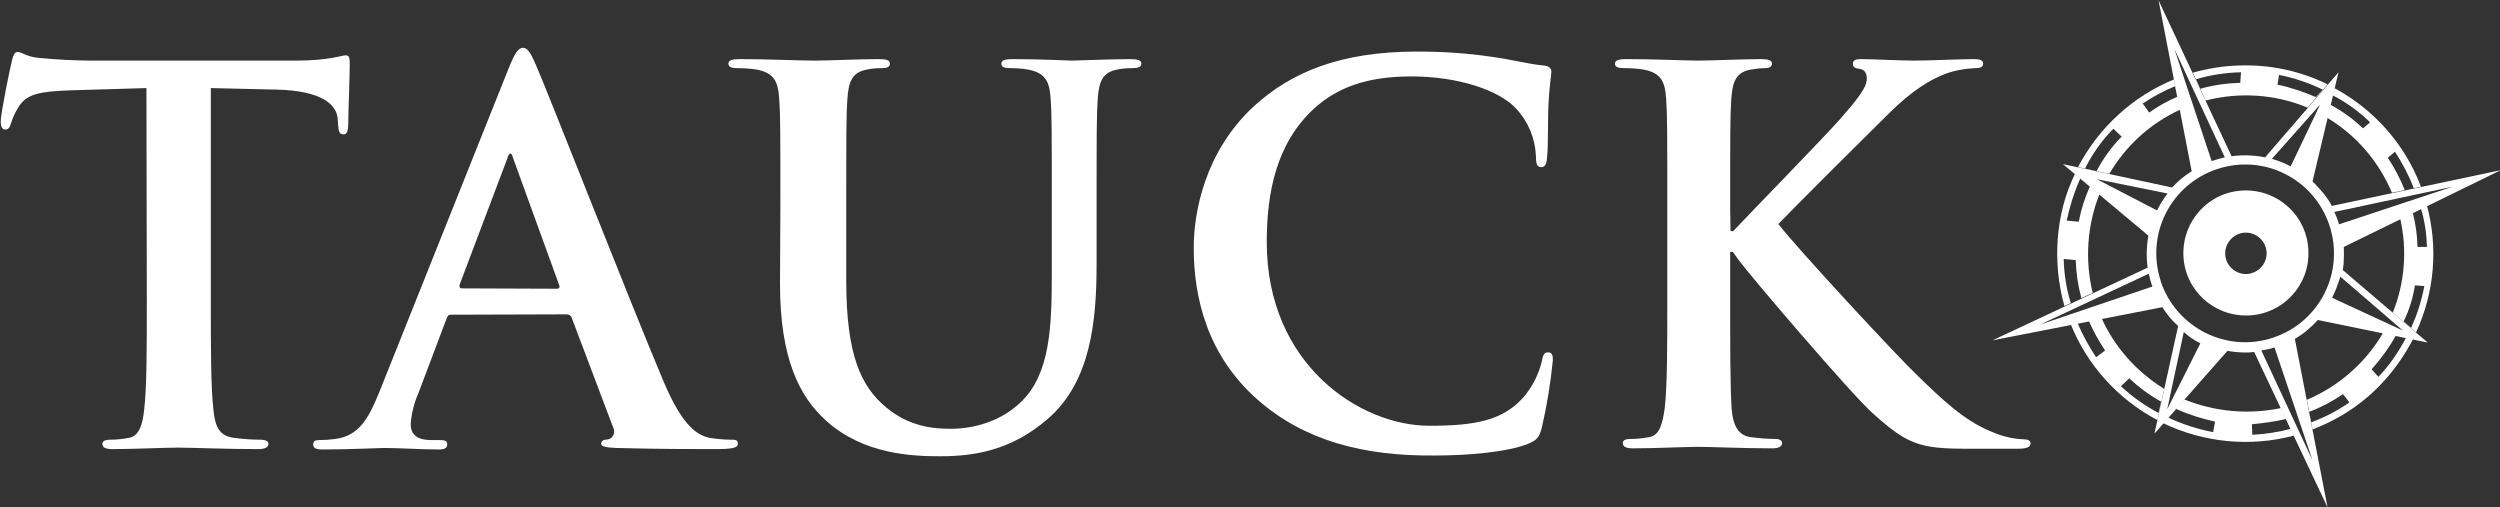
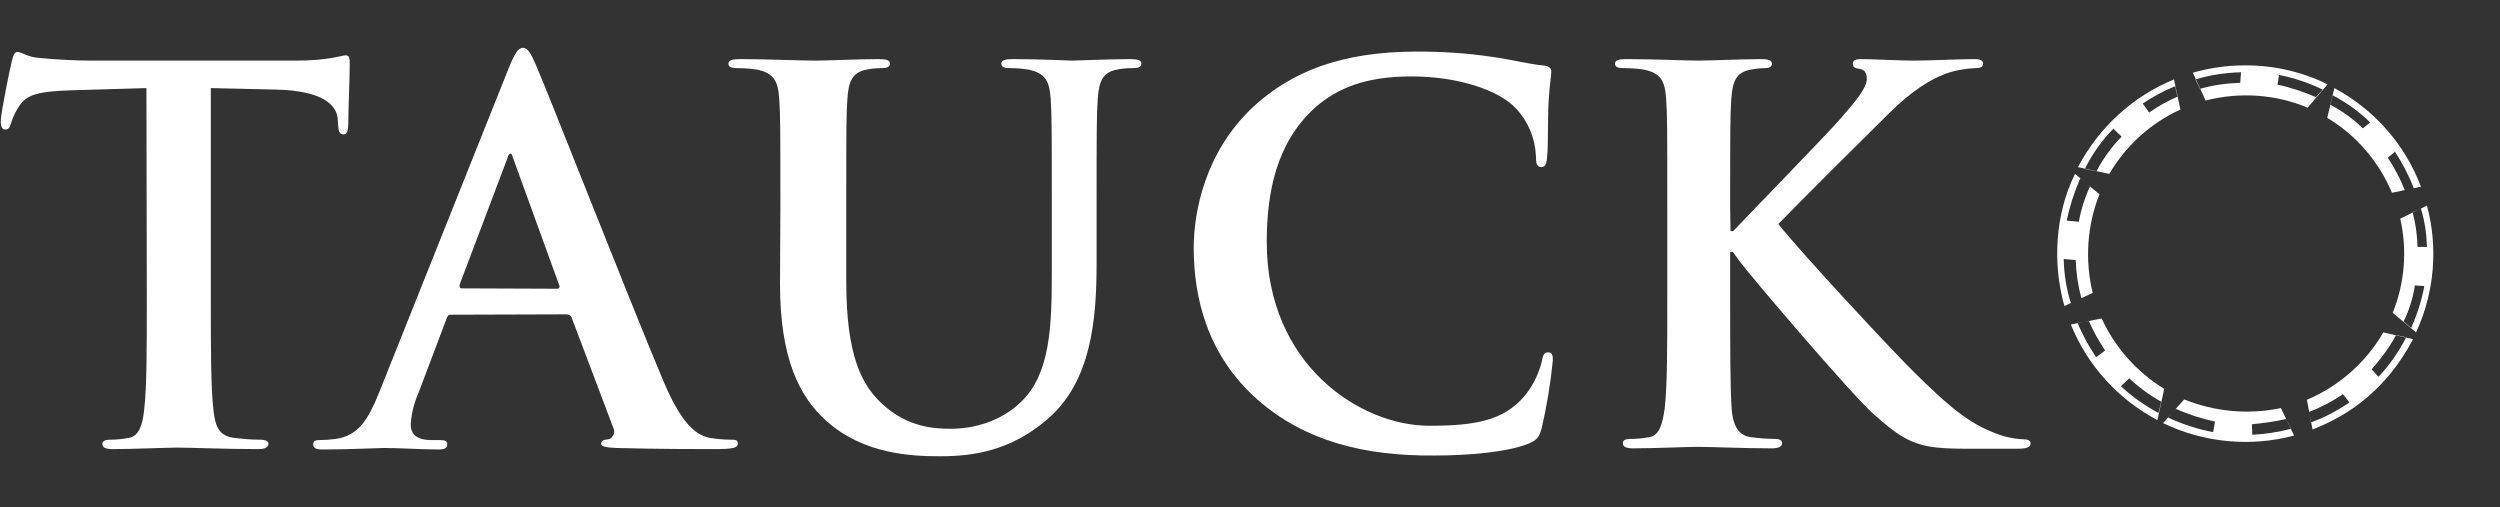
<svg xmlns="http://www.w3.org/2000/svg" version="1.1" id="Layer_1" x="0px" y="0px" viewBox="0 0 664.1 134.8" style="enable-background:new 0 0 664.1 134.8;" xml:space="preserve">
  <rect x="0" y="0" width="664.1" height="134.8" fill="#333333" stroke="none" />
  <style type="text/css">
	.st0{fill:#FFFFFF;}
</style>
  <path class="st0" d="M579.2,29.1c-7.9,3.6-14.5,9.6-18.9,17.1l-8.3-1.8c5.5-10.5,14.5-18.8,25.5-23.3L579.2,29.1 M556.9,45.5  c1.8-3.4,4-6.5,6.7-9.2l-2.2-2.1c-3.1,3.1-5.6,6.7-7.6,10.7L556.9,45.5z M577.8,22.9c-3,1.2-5.9,2.8-8.6,4.6l1.7,2.4  c2.4-1.7,4.9-3.1,7.5-4.2L577.8,22.9z" />
  <path class="st0" d="M585.9,26.7l-3.4-7.4c4-1.1,8.1-1.8,12.2-1.9c8.2-0.3,16.3,1.4,23.6,5l-5.3,6.2C604.4,25,594.9,24.4,585.9,26.7   M584.4,23.6c3.5-1,7.1-1.5,10.7-1.6l0.2-2.8c-4.1,0.1-8.2,0.7-12.1,1.9L584.4,23.6z M617,23.8c-3.7-1.8-7.6-3.1-11.6-3.9l-0.4,2.6  c3.5,0.7,6.9,1.9,10.2,3.3L617,23.8z" />
  <path class="st0" d="M618.2,31.3l1.9-7.9c10.6,5.7,18.8,15,23,26.2l-7.7,1.6C631.9,42.9,625.9,35.9,618.2,31.3 M619,27.8  c3.2,1.7,6.1,3.8,8.7,6.3l1.9-1.6c-3-2.9-6.3-5.3-10-7.2L619,27.8z M641.2,50c-1.3-3.4-3-6.6-5-9.7l-1.9,1.6  c1.8,2.7,3.3,5.6,4.5,8.6L641.2,50z" />
  <path class="st0" d="M641.8,88.3l-6.2-5.2c3.2-7.9,3.9-16.7,2-25l7.1-3.5C647.7,65.8,646.7,77.7,641.8,88.3 M640.9,56.4  c0.8,3,1.2,6.1,1.3,9.2h2.5c-0.1-3.5-0.6-6.9-1.6-10.2L640.9,56.4z M640.5,87.1c1.6-3.6,2.8-7.3,3.5-11.1l-2.5-0.2  c-0.5,3.3-1.5,6.5-3,9.6L640.5,87.1z" />
  <path class="st0" d="M614.3,114.1l-1.5-7.9c8.5-3.6,15.7-9.9,20.3-17.9l7.9,1.8C631.7,107.8,617.7,112.6,614.3,114.1 M636.5,89  c-1.8,3.3-4,6.3-6.5,9.1l1.8,2c3-3.1,5.4-6.7,7.4-10.5L636.5,89z M613.9,112.2c3.6-1.3,7-3.1,10.2-5.3l-1.7-2.2  c-2.8,1.9-5.8,3.5-9,4.7L613.9,112.2z" />
  <path class="st0" d="M574.6,112.4l5.6-6.3c8.2,3.3,17.1,4.1,25.7,2.3l3.5,7.3C597.8,118.8,585.4,117.6,574.6,112.4 M575.9,110.9  c3.8,1.8,7.9,3.1,12,3.9l0.5-2.8c-3.6-0.8-7.1-1.9-10.4-3.4L575.9,110.9z M607.3,111.3c-3,0.7-6.1,1.1-9.1,1.4l0.1,2.8  c3.5-0.2,6.9-0.7,10.3-1.6L607.3,111.3z" />
  <path class="st0" d="M574.9,103.3l-1.8,8.3c-10.4-5.5-18.6-14.5-23-25.4l8.2-1.6C561.8,92.3,567.6,98.8,574.9,103.3 M551.9,85.8  c1.3,3.2,3,6.2,4.9,9.1l2.4-1.8c-1.7-2.5-3.1-5.1-4.3-7.8L551.9,85.8z M574.1,106.7c-3.1-1.7-5.9-3.8-8.5-6.2l-2.2,2.1  c3,2.8,6.4,5.2,10,7.1L574.1,106.7z" />
  <path class="st0" d="M557.7,51.6c-3.3,8.3-3.9,17.5-1.8,26.2l-7.5,3.5c-3.2-11.2-2.5-24.4,2.8-35.1L557.7,51.6z M552.9,79.2  c-0.9-3.3-1.4-6.7-1.5-10.1l-3.2-0.3c0.1,4,0.7,7.9,1.9,11.7L552.9,79.2z M552.6,47.4c-1.6,3.6-2.8,7.4-3.6,11.2l3.2,0.3  c0.6-3.2,1.6-6.4,3-9.4L552.6,47.4z" />
-   <path class="st0" d="M582.2,45.5l-8.8-45.4l19.4,41.4c2.9-0.4,5.9-0.3,8.9,0.3l19.5-22.6l-6.9,29c0,0,3.8,3.6,5.1,6.5l44.9-9.5  l-41.7,20.4c0,0,0.2,4.5-0.3,6.1L644.9,91l-29.2-6c-1.8,2-3.8,3.7-6.1,5l8.7,44.8l-19.5-41.3c-2.4,0.3-4.8,0.1-7.1-0.3l-19.4,22  l6.3-28.6c-1.6-1.4-3-3.1-4.2-5l-45.1,8.8l41.2-19.3c-0.4-2.8-0.3-5.7,0.2-8.5l-22.7-19l29,6.2C578.5,48.2,580.2,46.7,582.2,45.5   M603.8,89.7c12.4-4.1,19.1-17.4,15-29.8s-17.4-19.1-29.8-15c-12.4,4.1-19.1,17.4-15,29.8v0.1C578.2,87.2,591.6,93.8,603.8,89.7   M575.7,108.7l8.8-17.5c-1.6-0.8-3.1-1.8-4.4-3L575.7,108.7z M573,55.9c0.8-1.6,1.7-3.1,2.8-4.5L557,47.6L573,55.9z M608.5,44.2  l7.8-16.4l-12.8,14.4C605.3,42.7,607,43.4,608.5,44.2 M638.3,87.8l-16.6-14.3c-0.6,1.9-1.3,3.8-2.2,5.6L638.3,87.8z M577.6,13  l9.9,29.8l0.6-0.2c1-0.3,1.9-0.6,2.9-0.8L577.6,13z M542,86.2l29.8-10.1l-0.2-0.4c-0.3-1-0.6-2-0.8-3L542,86.2z M614.3,122.3  l-10.1-30c-1.2,0.4-2.3,0.6-3.5,0.8L614.3,122.3z M651.5,49.6l-31.4,6.7c0.4,0.9,0.8,1.8,1.1,2.8l0.1,0.5L651.5,49.6z" />
-   <path class="st0" d="M613.2,66.6c-0.3-9.2-8-16.3-17.2-16s-16.3,8-16,17.2s8,16.3,17.2,16l0,0C606.4,83.5,613.6,75.8,613.2,66.6   M596.8,72.8c-3,0.1-5.6-2.3-5.7-5.3c-0.1-3,2.3-5.6,5.3-5.7c3-0.1,5.6,2.3,5.7,5.3l0,0C602.2,70.1,599.9,72.6,596.8,72.8  L596.8,72.8" />
  <path class="st0" d="M38.9,23.4L18.5,24c-8,0.3-11.2,1-13.3,4c-1,1.5-1.8,3.1-2.3,4.8c-0.3,1.1-0.7,1.6-1.5,1.6s-1.2-0.7-1.2-2.2  c0-2.2,2.6-14.7,2.9-15.8c0.4-1.8,0.8-2.6,1.6-2.6c1.1,0,2.5,1.4,5.9,1.6c4,0.4,9.2,0.7,13.7,0.7h54.3c8.8,0,12.1-1.4,13.2-1.4  s1.1,0.8,1.1,2.9c0,2.9-0.4,12.3-0.4,15.9c-0.1,1.4-0.4,2.2-1.2,2.2c-1.1,0-1.4-0.7-1.5-2.7l-0.1-1.5c-0.3-3.6-4-7.4-16.2-7.7  L56,23.4v56.2c0,12.6,0,23.4,0.7,29.3c0.4,3.8,1.2,6.9,5.4,7.4c2.3,0.3,4.7,0.5,7,0.5c1.5,0,2.2,0.4,2.2,1.1c0,1-1.1,1.4-2.6,1.4  c-9,0-17.7-0.4-21.5-0.4c-3.2,0-11.8,0.4-17.3,0.4c-1.8,0-2.7-0.4-2.7-1.4c0-0.7,0.6-1.1,2.2-1.1c1.7,0,3.3-0.2,4.9-0.5  c2.7-0.5,3.6-3.6,4-7.5C39,103,39,92.2,39,79.6L38.9,23.4z" />
  <path class="st0" d="M122.7,76.6c-0.6,0-0.7-0.4-0.6-1L134.8,42c0.1-0.5,0.4-1.2,0.8-1.2s0.5,0.7,0.7,1.2l12.3,33.9  c0.1,0.4,0,0.8-0.7,0.8L122.7,76.6z M150.5,83.5c0.6,0,1.2,0.3,1.4,1l11,29.1c0.6,1.1,0.1,2.5-1,3c-0.1,0-0.2,0.1-0.3,0.1  c-1.4,0.1-1.9,0.4-1.9,1.2s1.6,1,4.1,1.1c11,0.3,21,0.3,25.9,0.3s6.3-0.3,6.3-1.4s-0.7-1.1-1.8-1.1c-1.9,0-3.9-0.2-5.8-0.5  c-2.9-0.7-6.9-2.6-12.1-14.9c-8.8-20.8-30.7-76.8-34-84.3c-1.4-3.2-2.2-4.4-3.4-4.4s-2.2,1.5-3.8,5.5l-34.4,86.1  c-2.8,6.9-5.4,11.5-11.6,12.3c-1.4,0.2-2.8,0.3-4.3,0.3c-1.1,0-1.6,0.3-1.6,1.1c0,1.1,0.8,1.4,2.6,1.4c7.1,0,14.7-0.4,16.2-0.4  c4.2,0,10.1,0.4,14.5,0.4c1.5,0,2.3-0.3,2.3-1.4c0-0.8-0.4-1.1-2.1-1.1h-2.1c-4.2,0-5.5-1.8-5.5-4.2c0.2-2.9,0.9-5.7,2.1-8.4  l7.4-19.6c0.3-0.8,0.5-1.1,1.2-1.1L150.5,83.5z" />
  <path class="st0" d="M207.3,55.4c0-20.9,0-24.7-0.3-29.1c-0.3-4.7-1.4-6.9-5.9-7.8c-1.8-0.3-3.6-0.4-5.3-0.4c-1.5,0-2.3-0.3-2.3-1.2  c0-0.9,1-1.2,3-1.2c7.3,0,15.9,0.4,20,0.4c3.3,0,11.9-0.4,16.9-0.4c2.1,0,3,0.3,3,1.2c0,0.9-0.8,1.2-2.2,1.2c-1.3,0-2.7,0.1-4,0.4  c-3.7,0.7-4.8,3-5.1,7.8c-0.3,4.4-0.3,8.2-0.3,29.1v19.2c0,19.9,4,28.2,10.7,33.7c6.2,5.1,12.5,5.6,17.1,5.6c6,0,13.4-1.9,18.9-7.4  c7.5-7.5,7.9-19.9,7.9-34V55.4c0-20.8,0-24.7-0.3-29.1c-0.3-4.7-1.4-6.9-5.9-7.8c-1.6-0.3-3.3-0.4-4.9-0.4c-1.5,0-2.3-0.3-2.3-1.2  c0-0.9,1-1.2,2.9-1.2c7,0,15.6,0.4,15.8,0.4c1.6,0,10.3-0.4,15.6-0.4c1.9,0,2.9,0.3,2.9,1.2c0,0.9-0.8,1.2-2.5,1.2  c-1.3,0-2.7,0.1-4,0.4c-3.7,0.7-4.8,3-5.1,7.8c-0.3,4.4-0.3,8.2-0.3,29.1V70c0,15.2-1.5,31.4-13,41.3c-9.7,8.4-19.6,9.9-28.5,9.9  c-7.3,0-20.4-0.4-30.4-9.5c-7-6.3-12.2-16.4-12.2-36.3L207.3,55.4z" />
  <path class="st0" d="M334.1,106.2c-13.4-11.8-17-27.1-17-40.4c0-9.3,2.9-25.5,16-37.6c9.9-9,22.9-14.5,43.3-14.5  c6.6,0,13.3,0.4,19.9,1.4c5.2,0.7,9.6,1.9,13.7,2.3c1.5,0.1,2.1,0.8,2.1,1.6c0,1.1-0.4,2.8-0.7,7.5c-0.3,4.5-0.1,12.1-0.4,14.8  c-0.1,2-0.4,3.1-1.6,3.1s-1.4-1.1-1.4-3c-0.2-4.7-2.1-9.2-5.3-12.6c-4.5-4.8-15.2-8.5-27.8-8.5c-11.9,0-19.7,3-25.8,8.5  c-10,9.2-12.6,22.2-12.6,35.5c0,32.6,24.8,48.8,43.2,48.8c12.2,0,19.6-1.4,25.1-7.7c2.2-2.6,3.8-5.7,4.7-9.1  c0.4-2.2,0.7-2.7,1.8-2.7s1.2,1,1.2,2.1c-0.6,6.1-1.6,12.2-3,18.2c-0.7,2.3-1.2,3-3.6,4c-5.5,2.2-15.9,3.1-24.7,3.1  C362.3,121.2,346.5,117.1,334.1,106.2" />
  <path class="st0" d="M459.7,61.4h0.7c4.7-5,24.7-25.5,28.7-30.1s6.8-8,6.8-10.3c0-1.5-0.5-2.5-1.9-2.7s-1.8-0.5-1.8-1.4  c0-0.9,0.7-1.2,2.2-1.2c2.9,0,10.4,0.4,14.1,0.4c4.2,0,11.8-0.4,16-0.4c1.4,0,2.3,0.3,2.3,1.2c0,0.9-0.7,1.2-2.1,1.2  c-2.7,0.1-5.4,0.6-7.9,1.5c-4.2,1.6-8.9,4.5-14.8,10.3c-4.2,4.1-24.9,24.7-29.6,29.6c4.9,6.4,31.8,35.4,37.1,40.4  c6,5.8,12.2,11.9,19.6,14.8c2.7,1.2,5.6,1.9,8.5,2c1,0,1.8,0.3,1.8,1.1s-0.7,1.4-3.3,1.4h-11.9c-4.1,0-6.6,0-9.5-0.3  c-7.4-0.7-11.1-3.7-17-8.9s-33-37-35.9-41l-1.5-2.1h-0.7v12.5c0,12.6,0,23.4,0.4,29.3c0.3,3.8,1.5,6.9,4.9,7.4  c2.2,0.3,4.5,0.5,6.7,0.5c1.1,0,1.8,0.4,1.8,1.1c0,1-1.1,1.4-2.6,1.4c-7.7,0-16.3-0.4-19.7-0.4c-3.2,0-11.8,0.4-17.3,0.4  c-1.8,0-2.7-0.4-2.7-1.4c0-0.7,0.5-1.1,2.2-1.1s3.3-0.2,4.9-0.5c2.7-0.5,3.4-3.6,4-7.5c0.7-5.8,0.7-16.6,0.7-29.2v-24  c0-20.8,0-24.7-0.3-29.1c-0.3-4.7-1.4-6.9-5.9-7.8c-1.8-0.3-3.6-0.4-5.4-0.4c-1.5,0-2.3-0.3-2.3-1.2c0-0.9,1-1.2,3-1.2  c7.3,0,15.9,0.4,19.2,0.4s11.9-0.4,16.6-0.4c1.9,0,2.9,0.3,2.9,1.2c0,0.9-0.8,1.2-1.9,1.2c-1.3,0-2.6,0.2-3.8,0.4  c-3.7,0.7-4.8,3-5.1,7.8c-0.3,4.4-0.3,8.2-0.3,29.1L459.7,61.4z" />
</svg>